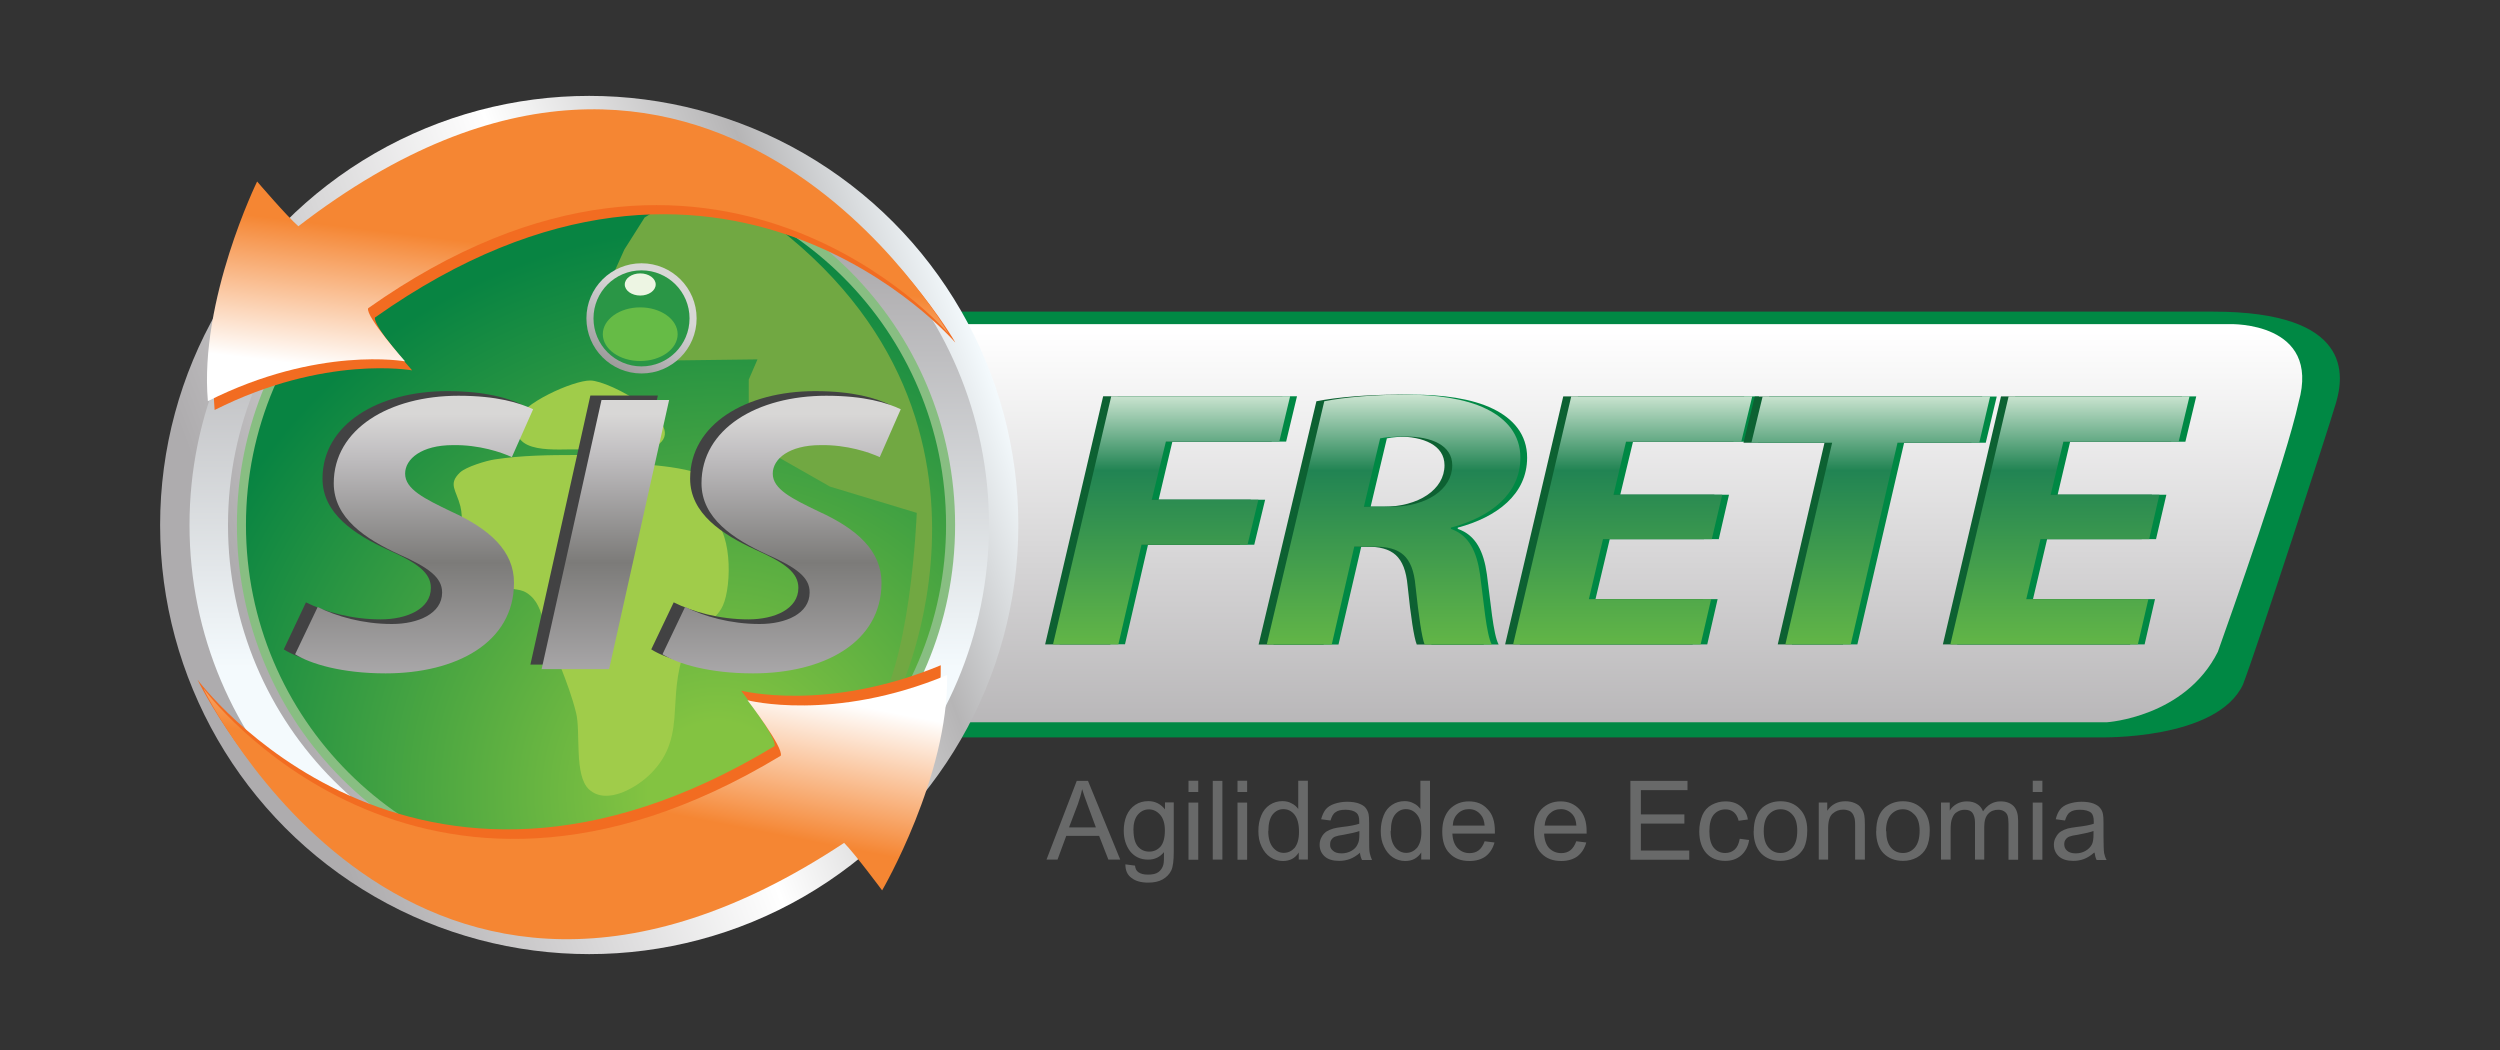
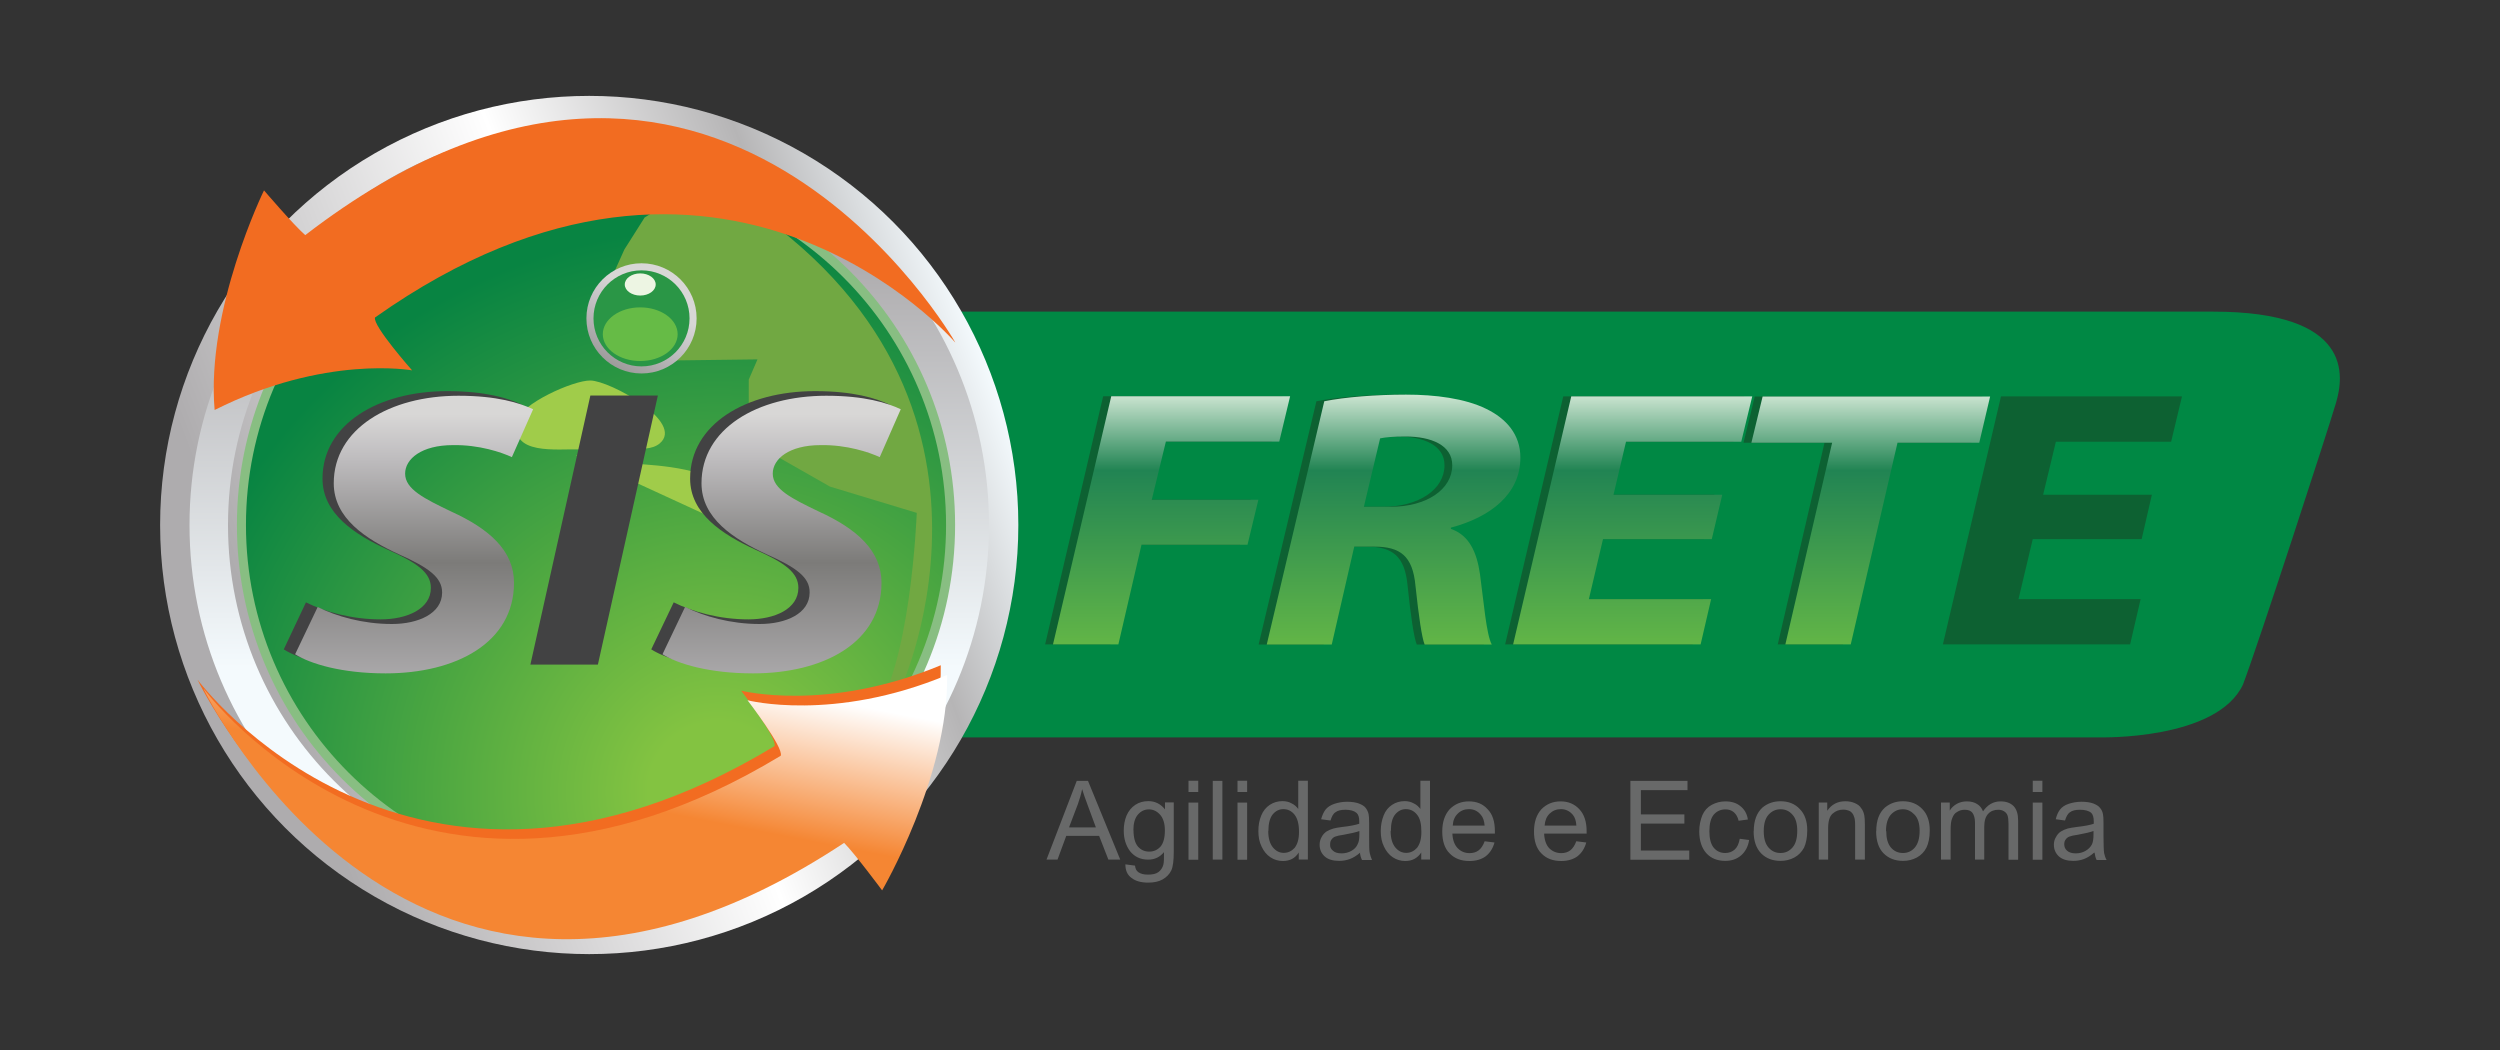
<svg xmlns="http://www.w3.org/2000/svg" width="200" height="84">
  <rect width="100%" height="100%" fill="#333333" stroke="none" />
  <path fill="#084" d="M69 24.93s101.97 0 108.03 0c11.24 0 10.48 5.16 9.85 7.3-.63 2.15-6.22 19.32-7.44 22.53-2.1 4.48-11.48 4.23-11.48 4.23H71l-2-34.07z" />
  <linearGradient id="a" x1="126.884" x2="126.884" y1="26.54" y2="62.625" gradientUnits="userSpaceOnUse">
    <stop offset="0" stop-color="#fff" />
    <stop offset="1" stop-color="#AEACAE" />
  </linearGradient>
-   <path fill="url(#a)" d="M69.6 25.93h108.84s7.26-.2 5.45 6.25c-1.02 4.64-5.46 17.14-6.46 19.96-2.62 5.24-8.87 5.64-8.87 5.64H71.4l-1.02-32.1-.8.25z" />
-   <circle cx="47.138" cy="42" r="32.702" fill="#B3B3B4" />
  <linearGradient id="b" x1="79.249" x2="21.07" y1="29.834" y2="51.877" gradientUnits="userSpaceOnUse">
    <stop offset="0" stop-color="#F4FAFD" />
    <stop offset=".196" stop-color="#B6B5B6" />
    <stop offset=".491" stop-color="#fff" />
    <stop offset="1" stop-color="#AEACAE" />
  </linearGradient>
  <circle cx="47.138" cy="42" r="34.329" fill="url(#b)" />
  <linearGradient id="c" x1="47.138" x2="47.138" y1="53.383" y2="20.843" gradientUnits="userSpaceOnUse">
    <stop offset="0" stop-color="#F4FAFD" />
    <stop offset="1" stop-color="#AEACAE" />
  </linearGradient>
  <path fill="url(#c)" d="M47.14 10.02c-17.66 0-31.98 14.32-31.98 31.98s14.32 31.98 31.98 31.98S79.12 59.66 79.12 42 64.8 10.02 47.14 10.02zm0 60.9c-15.97 0-28.9-12.95-28.9-28.92 0-15.97 12.93-28.9 28.9-28.9 15.96 0 28.9 12.93 28.9 28.9 0 15.97-12.94 28.9-28.9 28.9z" />
  <circle cx="47.68" cy="42" r="28.728" fill="#88BE82" />
  <radialGradient id="d" cx="57.438" cy="63.319" r="45.129" gradientUnits="userSpaceOnUse">
    <stop offset=".123" stop-color="#83C341" />
    <stop offset="1" stop-color="#088442" />
  </radialGradient>
  <circle cx="47.681" cy="42" r="28.004" fill="url(#d)" />
  <path fill="#71A842" d="M56.43 14.4l-4.86 3-1.62 2.56-2.08 4.63 3.35 4.28 9.38-.12-.7 1.62v4.86l6.5 3.7 6.94 2.1s-.47 12.72-3.7 16.43c-3.25 3.7 2.3-2.1 2.3-2.1S84 29.93 56.45 14.4z" />
-   <path fill="#A0CC4A" d="M56.68 41.28c.88-.5 1.94-.64 2.93-.93-1.6-2.53-5.4-3-8.1-3.2-1.38-.08-2.66-.46-4.07-.67v-.7c1.66-.43 4.13.68 5.33-.3 2.05-1.7-3.95-5.02-5.54-5.04-1.36-.02-5.6 1.88-5.88 3.24-.53 2.76 3.15 2.22 5.1 2.27v.45h-.38c-2.2 0-4.34.03-6.47.35-.7.1-2.33.6-2.8 1.05-.98.93-.3 1.4.03 2.7.25 1 0 2.3.44 3.22.42.9 2 2.37 2.8 3 .7.55 1.42.3 2.05.7.88.56 1.1 1.38 1.46 2.52.77 2.4 1.88 4.58 2.5 7.06.4 1.53-.18 5.02 1.04 6.15 1.43 1.32 3.9-.2 4.95-1.27 1.5-1.52 1.83-3.06 1.93-5.16.1-1.74.2-3.62 1.05-5.2.73-1.37 2.18-1.77 2.77-3.05.76-1.65.77-6.4-1.14-7.2z" />
+   <path fill="#A0CC4A" d="M56.68 41.28c.88-.5 1.94-.64 2.93-.93-1.6-2.53-5.4-3-8.1-3.2-1.38-.08-2.66-.46-4.07-.67v-.7c1.66-.43 4.13.68 5.33-.3 2.05-1.7-3.95-5.02-5.54-5.04-1.36-.02-5.6 1.88-5.88 3.24-.53 2.76 3.15 2.22 5.1 2.27v.45h-.38z" />
  <g fill="#424243">
    <path d="M24.48 48.19c1.5.75 3.64 1.36 5.97 1.36 2.1 0 4.02-.83 4.02-2.52 0-1.22-1.1-2-3.42-3.04-2.7-1.24-5.25-2.9-5.25-5.7 0-4.36 4.46-7 9.98-7 3.08 0 4.88.57 5.97 1.08l-1.7 3.83c-.82-.37-2.62-.98-4.72-.95-2.5 0-3.83 1.1-3.83 2.27 0 1.25 1.54 2 3.68 3.03 3.08 1.38 5.03 3.13 5.03 5.7 0 4.78-4.64 7.24-10.27 7.24-3.53 0-6.04-.78-7.24-1.54l1.78-3.77zM52.63 31.64l-4.8 21.53h-5.4l4.8-21.53h5.4zM53.9 48.19c1.5.75 3.64 1.36 5.97 1.36 2.1 0 4-.83 4-2.52 0-1.22-1.08-2-3.4-3.04-2.7-1.24-5.26-2.9-5.26-5.7 0-4.36 4.48-7 10-7 3.07 0 4.87.57 5.96 1.08l-1.7 3.83c-.8-.37-2.6-.98-4.72-.95-2.5 0-3.82 1.1-3.82 2.27 0 1.25 1.54 2 3.67 3.03 3.07 1.38 5.02 3.13 5.02 5.7 0 4.78-4.65 7.24-10.28 7.24-3.53 0-6.04-.78-7.24-1.54l1.8-3.77z" />
  </g>
  <linearGradient id="e" x1="33.118" x2="33.118" y1="33.146" y2="54.865" gradientUnits="userSpaceOnUse">
    <stop offset="0" stop-color="#D8D7D6" />
    <stop offset=".147" stop-color="#C1BFC1" />
    <stop offset=".546" stop-color="#7C7B79" />
    <stop offset="1" stop-color="#AEACAE" />
  </linearGradient>
  <path fill="url(#e)" d="M25.4 48.55c1.5.76 3.63 1.37 5.95 1.37 2.1 0 4.02-.83 4.02-2.52 0-1.22-1.1-2-3.42-3.04-2.7-1.24-5.25-2.9-5.25-5.7 0-4.36 4.47-7 9.98-7 3.08 0 4.88.57 5.97 1.08l-1.7 3.83c-.82-.38-2.62-1-4.72-.96-2.5 0-3.82 1.1-3.82 2.28 0 1.25 1.54 2 3.68 3.03 3.08 1.4 5.03 3.15 5.03 5.7 0 4.8-4.64 7.25-10.27 7.25-3.53 0-6.04-.77-7.24-1.53l1.8-3.77z" />
  <linearGradient id="f" x1="48.425" x2="48.425" y1="33.147" y2="54.865" gradientUnits="userSpaceOnUse">
    <stop offset="0" stop-color="#D8D7D6" />
    <stop offset=".147" stop-color="#C1BFC1" />
    <stop offset=".546" stop-color="#7C7B79" />
    <stop offset="1" stop-color="#AEACAE" />
  </linearGradient>
-   <path fill="url(#f)" d="M53.53 32l-4.8 21.53h-5.4L48.12 32h5.4z" />
  <linearGradient id="g" x1="62.533" x2="62.533" y1="33.146" y2="54.865" gradientUnits="userSpaceOnUse">
    <stop offset="0" stop-color="#D8D7D6" />
    <stop offset=".147" stop-color="#C1BFC1" />
    <stop offset=".546" stop-color="#7C7B79" />
    <stop offset="1" stop-color="#AEACAE" />
  </linearGradient>
  <path fill="url(#g)" d="M54.8 48.55c1.5.76 3.64 1.37 5.97 1.37 2.1 0 4-.83 4-2.52.02-1.22-1.07-2-3.4-3.04-2.7-1.24-5.25-2.9-5.25-5.7 0-4.36 4.46-7 9.98-7 3.08 0 4.88.57 5.96 1.08l-1.68 3.83c-.83-.38-2.63-1-4.73-.96-2.52 0-3.83 1.1-3.83 2.28 0 1.25 1.54 2 3.68 3.03 3.07 1.4 5.02 3.15 5.02 5.7 0 4.8-4.65 7.25-10.28 7.25-3.52 0-6.04-.77-7.24-1.53l1.8-3.77z" />
  <path fill="#F26C21" d="M76.4 27.38S57.8 5.72 30 25.4c-.2.65 2.97 4.23 2.97 4.23S26 28.35 17.17 32.8c-.7-8.08 3.95-17.57 3.95-17.57s2.36 2.76 3.3 3.58c32.76-25.24 52 8.58 52 8.58z" />
  <linearGradient id="h" x1="56.419" x2="53.94" y1="32.908" y2="45.616" gradientUnits="userSpaceOnUse" gradientTransform="matrix(.997 -.072 .072 .997 -11.375 -9.83)">
    <stop offset=".123" stop-color="#F58633" />
    <stop offset="1" stop-color="#fff" />
  </linearGradient>
-   <path fill="url(#h)" d="M75.85 26.66s-18.6-21.67-46.4-2c-.22.66 2.96 4.25 2.96 4.25s-6.95-1.27-15.78 3.18c-.7-8.08 3.94-17.57 3.94-17.57s2.36 2.76 3.3 3.58c32.76-25.24 52 8.58 52 8.58z" />
  <path fill="#F26C21" d="M15.8 54.37s17 22.95 46.16 5.32c.25-.64-2.67-4.44-2.67-4.44s6.84 1.77 15.97-2.03c.12 8.1-5.2 17.24-5.2 17.24s-2.15-2.92-3.04-3.8C32.53 89.5 15.8 54.37 15.8 54.37z" />
  <linearGradient id="i" x1="-85.227" x2="-87.707" y1="397.055" y2="409.763" gradientUnits="userSpaceOnUse" gradientTransform="matrix(-1 0 0 -1 -40.967 461.957)">
    <stop offset=".123" stop-color="#F58633" />
    <stop offset="1" stop-color="#fff" />
  </linearGradient>
  <path fill="url(#i)" d="M16.32 55.13s16.98 22.95 46.14 5.33c.26-.64-2.66-4.44-2.66-4.44S66.65 57.8 75.77 54c.13 8.1-5.2 17.23-5.2 17.23s-2.15-2.9-3.04-3.8C33.05 90.25 16.3 55.13 16.3 55.13z" />
  <linearGradient id="j" x1="52.175" x2="43.541" y1="24.003" y2="38.853" gradientUnits="userSpaceOnUse">
    <stop offset="0" stop-color="#D8D7D6" />
    <stop offset=".147" stop-color="#C1BFC1" />
    <stop offset=".546" stop-color="#7C7B79" />
    <stop offset="1" stop-color="#AEACAE" />
  </linearGradient>
  <circle cx="51.321" cy="25.47" r="4.408" fill="url(#j)" />
  <circle cx="51.321" cy="25.47" r="3.842" fill="#2A9646" />
  <ellipse cx="51.218" cy="26.736" fill="#66BB46" rx="2.994" ry="2.146" />
  <ellipse cx="51.219" cy="22.758" fill="#EDF5E3" rx="1.237" ry=".886" />
  <g fill="#084">
    <path d="M89.42 31.7h14.34l-.87 3.63h-9.1l-1.1 4.65h8.52l-.87 3.6h-8.5L90 51.54h-5.23l4.65-19.84zM106.48 32.1c1.63-.33 4.1-.53 6.53-.53 2.34 0 4.73.3 6.44 1.14 1.6.78 2.72 2.04 2.72 3.9 0 2.94-2.43 4.77-5.55 5.6v.1c1.46.5 2.08 1.83 2.33 3.63.3 2.2.5 4.8.94 5.62h-5.37c-.22-.53-.47-2.24-.72-4.68-.22-2.42-1.24-3.15-3.3-3.15h-1.6l-1.82 7.83h-5.2l4.62-19.45zm3.16 8.44h2.18c2.83 0 4.9-1.38 4.9-3.32 0-1.6-1.67-2.3-3.74-2.3-.98 0-1.6.06-2.03.15l-1.3 5.47zM137.48 43.13h-8.7l-1.14 4.8h9.77l-.83 3.62h-15l4.66-19.84h14.48l-.86 3.63h-9.22l-1.02 4.24h8.7l-.82 3.56zM147.1 35.42h-6.46l.9-3.7h18.2l-.88 3.7h-6.53l-3.74 16.13h-5.24l3.74-16.13zM172.47 43.13h-8.7l-1.13 4.8h9.76l-.83 3.62h-15l4.65-19.84h14.48l-.87 3.63h-9.22l-1 4.24h8.7l-.83 3.56z" />
  </g>
  <g fill="#0D6132">
    <path d="M88.26 31.7h14.34l-.87 3.63h-9.07l-1.13 4.65h8.53l-.87 3.6h-8.5l-1.86 7.97h-5.22l4.64-19.84zM105.32 32.1c1.64-.33 4.1-.53 6.54-.53 2.32 0 4.72.3 6.43 1.14 1.58.78 2.7 2.04 2.7 3.9 0 2.94-2.42 4.77-5.55 5.6v.1c1.45.5 2.07 1.83 2.32 3.63.3 2.2.5 4.8.95 5.62h-5.37c-.22-.53-.48-2.24-.73-4.68-.22-2.42-1.23-3.15-3.3-3.15h-1.6l-1.82 7.83h-5.2l4.62-19.45zm3.16 8.44h2.18c2.83 0 4.9-1.38 4.9-3.32 0-1.6-1.67-2.3-3.74-2.3-.98 0-1.6.06-2.03.15l-1.32 5.47zM136.32 43.13h-8.7l-1.13 4.8h9.75l-.83 3.62h-15l4.65-19.84h14.48l-.87 3.63h-9.22l-1 4.24h8.7l-.84 3.56zM145.94 35.42h-6.46l.9-3.7h18.2l-.87 3.7h-6.53l-3.74 16.13h-5.22l3.74-16.13zM171.32 43.13h-8.7l-1.14 4.8h9.77l-.84 3.62h-14.98l4.65-19.84h14.48l-.87 3.63h-9.22l-1.02 4.24h8.7l-.82 3.56z" />
  </g>
  <linearGradient id="k" x1="93.731" x2="93.731" y1="26.95" y2="53.747" gradientUnits="userSpaceOnUse">
    <stop offset="0" stop-color="#007F46" />
    <stop offset=".147" stop-color="#E0F0E0" />
    <stop offset=".399" stop-color="#218453" />
    <stop offset="1" stop-color="#6CBD45" />
  </linearGradient>
  <path fill="url(#k)" d="M88.89 31.7h14.32l-.87 3.63h-9.07l-1.13 4.65h8.53l-.87 3.6h-8.48l-1.85 7.97h-5.23L88.9 31.7z" />
  <linearGradient id="l" x1="111.482" x2="111.482" y1="26.95" y2="53.746" gradientUnits="userSpaceOnUse">
    <stop offset="0" stop-color="#007F46" />
    <stop offset=".147" stop-color="#E0F0E0" />
    <stop offset=".399" stop-color="#218453" />
    <stop offset="1" stop-color="#6CBD45" />
  </linearGradient>
  <path fill="url(#l)" d="M105.95 32.1c1.63-.33 4.1-.53 6.53-.53 2.32 0 4.72.3 6.42 1.14 1.6.78 2.73 2.04 2.73 3.9 0 2.94-2.43 4.77-5.56 5.6v.1c1.45.5 2.07 1.83 2.33 3.63.3 2.2.5 4.8.94 5.62h-5.37c-.22-.53-.47-2.24-.73-4.68-.22-2.42-1.23-3.15-3.3-3.15h-1.6l-1.8 7.83h-5.2l4.6-19.45zm3.15 8.44h2.18c2.83 0 4.9-1.38 4.9-3.32 0-1.6-1.67-2.3-3.74-2.3-.98 0-1.6.06-2.03.15l-1.3 5.47z" />
  <linearGradient id="m" x1="130.613" x2="130.613" y1="26.95" y2="53.747" gradientUnits="userSpaceOnUse">
    <stop offset="0" stop-color="#007F46" />
    <stop offset=".147" stop-color="#E0F0E0" />
    <stop offset=".399" stop-color="#218453" />
    <stop offset="1" stop-color="#6CBD45" />
  </linearGradient>
  <path fill="url(#m)" d="M136.94 43.13h-8.7l-1.13 4.8h9.78l-.84 3.62h-15l4.65-19.84h14.48l-.88 3.63h-9.22l-1 4.24h8.7l-.84 3.56z" />
  <linearGradient id="n" x1="149.652" x2="149.652" y1="26.95" y2="53.747" gradientUnits="userSpaceOnUse">
    <stop offset="0" stop-color="#007F46" />
    <stop offset=".147" stop-color="#E0F0E0" />
    <stop offset=".399" stop-color="#218453" />
    <stop offset="1" stop-color="#6CBD45" />
  </linearGradient>
  <path fill="url(#n)" d="M146.57 35.42h-6.46l.9-3.7h18.2l-.87 3.7h-6.54l-3.74 16.13h-5.23l3.74-16.13z" />
  <linearGradient id="o" x1="165.606" x2="165.606" y1="26.95" y2="53.747" gradientUnits="userSpaceOnUse">
    <stop offset="0" stop-color="#007F46" />
    <stop offset=".147" stop-color="#E0F0E0" />
    <stop offset=".399" stop-color="#218453" />
    <stop offset="1" stop-color="#6CBD45" />
  </linearGradient>
-   <path fill="url(#o)" d="M171.94 43.13h-8.7l-1.14 4.8h9.77l-.84 3.62h-15l4.66-19.84h14.47l-.87 3.63h-9.22l-1.02 4.24h8.7l-.82 3.56z" />
  <g fill="#686969">
    <path d="M83.72 68.77l2.42-6.3h.9l2.58 6.3h-.95l-.74-1.9H85.3l-.7 1.9h-.88zm1.82-2.58h2.13l-.65-1.76c-.2-.53-.35-.97-.45-1.3-.08.4-.2.8-.34 1.2l-.7 1.84zM90.04 69.15l.76.1c.03.24.1.4.26.52.2.14.45.2.78.2.36 0 .64-.06.83-.2.2-.15.33-.34.4-.6.04-.16.06-.5.05-1-.33.4-.75.6-1.26.6-.63 0-1.1-.23-1.46-.68-.34-.46-.5-1-.5-1.64 0-.43.07-.83.22-1.2.16-.37.4-.66.7-.86.3-.2.64-.3 1.05-.3.53 0 .98.22 1.33.66v-.56h.7v3.95c0 .7-.06 1.2-.2 1.5-.15.3-.38.54-.7.72-.3.17-.7.25-1.15.25-.55 0-1-.12-1.32-.37-.34-.24-.5-.6-.5-1.1zm.64-2.74c0 .6.12 1.04.36 1.32.24.27.54.4.9.4.35 0 .65-.13.9-.4.23-.27.35-.7.35-1.3 0-.55-.13-.97-.38-1.25s-.55-.43-.9-.43c-.34 0-.64.14-.88.42-.24.28-.36.7-.36 1.25zM95.08 63.36v-.9h.78v.9h-.78zm0 5.4v-4.55h.78v4.57h-.78zM97.02 68.77v-6.3h.77v6.3H97zM99 63.36v-.9h.77v.9H99zm0 5.4v-4.55h.77v4.57H99zM103.9 68.77v-.57c-.28.45-.7.68-1.27.68-.36 0-.7-.1-1-.3-.3-.2-.54-.5-.7-.85-.18-.36-.26-.77-.26-1.24 0-.46.07-.87.23-1.25.15-.37.38-.65.68-.85s.64-.3 1.02-.3c.27 0 .52.06.73.18.22.1.4.27.53.45v-2.26h.77v6.3h-.72zm-2.44-2.28c0 .58.13 1 .37 1.3.25.3.54.44.87.44.34 0 .63-.14.87-.4.23-.3.35-.7.35-1.28 0-.63-.12-1.08-.36-1.38-.24-.3-.54-.44-.9-.44-.33 0-.62.15-.85.43-.22.28-.34.72-.34 1.32zM108.82 68.2c-.28.25-.56.42-.83.52-.27.1-.56.15-.86.15-.5 0-.9-.12-1.16-.36-.26-.24-.4-.55-.4-.93 0-.22.05-.43.15-.6.1-.2.24-.35.4-.46.17-.1.35-.18.56-.24.14-.04.37-.08.68-.12.62-.07 1.08-.16 1.38-.26 0-.1 0-.18 0-.2 0-.32-.07-.54-.22-.67-.2-.17-.5-.25-.88-.25-.36 0-.63.06-.8.2-.18.1-.3.34-.4.66l-.75-.1c.08-.3.2-.57.35-.77.16-.2.4-.36.7-.46.3-.1.63-.17 1.02-.17.4 0 .7.05.95.14.25.1.43.2.54.35.1.13.2.3.24.52.03.13.04.36.04.7v1.04c0 .72 0 1.17.05 1.36s.1.38.18.55h-.8c-.08-.16-.14-.35-.16-.56zm-.06-1.72c-.28.1-.7.2-1.27.3-.32.04-.55.1-.68.15-.13.05-.23.14-.3.25-.08.1-.1.23-.1.37-.02.2.06.37.22.5.15.15.39.22.7.22.28 0 .55-.07.78-.2s.4-.3.5-.53c.1-.18.14-.43.14-.78v-.28zM113.7 68.77v-.57c-.3.45-.72.68-1.28.68-.36 0-.7-.1-1-.3-.3-.2-.54-.5-.7-.85-.18-.36-.26-.77-.26-1.24 0-.46.08-.87.23-1.25.14-.37.37-.65.67-.85.3-.2.64-.3 1.02-.3.26 0 .5.06.72.18.22.1.4.27.53.45v-2.26h.77v6.3h-.72zm-2.45-2.28c0 .58.13 1 .37 1.3.25.3.54.44.88.44.33 0 .62-.14.86-.4.23-.3.35-.7.35-1.28 0-.63-.1-1.08-.35-1.38-.24-.3-.54-.44-.9-.44-.33 0-.62.15-.85.43-.23.28-.34.72-.34 1.32zM118.76 67.3l.8.1c-.13.47-.36.83-.7 1.1-.34.25-.78.38-1.3.38-.68 0-1.2-.2-1.6-.62-.4-.4-.58-1-.58-1.73 0-.77.2-1.36.6-1.8.4-.4.9-.62 1.53-.62.62 0 1.12.2 1.5.63.4.4.58 1 .58 1.75 0 .05 0 .12 0 .2h-3.4c.02.5.17.9.42 1.16.26.27.57.4.96.4.28 0 .52-.07.72-.22.2-.15.36-.4.48-.72zm-2.54-1.25h2.55c-.03-.38-.13-.67-.3-.86-.24-.3-.56-.46-.95-.46-.36 0-.66.12-.9.36-.24.23-.38.55-.4.95zM126.1 67.3l.8.1c-.13.47-.36.83-.7 1.1-.34.25-.78.38-1.3.38-.68 0-1.2-.2-1.6-.62-.4-.4-.58-1-.58-1.73 0-.77.2-1.36.6-1.8.4-.4.9-.62 1.53-.62.6 0 1.1.2 1.5.63.38.4.58 1 .58 1.75 0 .05 0 .12 0 .2h-3.4c.02.5.16.9.4 1.16.27.27.6.4.97.4.28 0 .52-.07.72-.22.2-.15.36-.4.48-.72zm-2.54-1.25h2.55c-.02-.38-.12-.67-.28-.86-.25-.3-.57-.46-.96-.46-.35 0-.65.12-.9.36-.24.23-.37.55-.4.95zM130.43 68.77v-6.3H135v.74h-3.73v1.94h3.48v.74h-3.48v2.15h3.87v.74h-4.7zM139.17 67.1l.76.1c-.08.52-.3.93-.64 1.23-.35.3-.77.44-1.27.44-.63 0-1.13-.2-1.5-.6s-.58-1-.58-1.76c0-.5.1-.92.25-1.3.16-.36.4-.63.74-.82.34-.18.7-.28 1.1-.28.5 0 .9.13 1.2.38.32.25.53.6.6 1.07l-.74.1c-.07-.3-.2-.52-.38-.68-.18-.15-.4-.23-.66-.23-.4 0-.7.14-.95.42-.23.28-.35.72-.35 1.33 0 .6.12 1.04.35 1.32.24.28.54.42.92.42.3 0 .56-.1.76-.28s.33-.47.4-.86zM140.3 66.5c0-.86.24-1.48.7-1.9.4-.33.88-.5 1.44-.5.63 0 1.15.2 1.54.62.4.4.6.98.6 1.7 0 .6-.1 1.05-.26 1.4-.18.33-.44.6-.77.78-.34.18-.7.27-1.1.27-.65 0-1.16-.2-1.56-.6-.4-.42-.6-1-.6-1.78zm.8 0c0 .57.12 1 .38 1.3.26.3.58.44.96.44.4 0 .7-.15.96-.44.26-.3.38-.74.38-1.34 0-.56-.12-1-.38-1.28-.26-.3-.57-.44-.96-.44-.38 0-.7.15-.96.44-.26.3-.38.72-.38 1.3zM145.5 68.77V64.2h.68v.66c.34-.5.82-.76 1.45-.76.28 0 .53.05.76.15s.4.23.5.4c.13.15.2.34.25.56.03.16.05.4.05.76v2.8h-.78V66c0-.32-.03-.56-.1-.7-.05-.17-.16-.3-.3-.4-.16-.08-.34-.13-.55-.13-.33 0-.6.1-.85.32-.24.2-.36.6-.36 1.18v2.5h-.77zM150.1 66.5c0-.86.23-1.48.7-1.9.4-.33.87-.5 1.43-.5.63 0 1.15.2 1.55.62.4.4.6.98.6 1.7 0 .6-.1 1.05-.27 1.4-.17.33-.43.6-.76.78-.34.18-.7.27-1.1.27-.65 0-1.16-.2-1.56-.6s-.6-1-.6-1.78zm.8 0c0 .57.12 1 .37 1.3.26.3.58.44.97.44.38 0 .7-.15.95-.44.25-.3.38-.74.38-1.34 0-.56-.13-1-.4-1.28s-.56-.44-.94-.44c-.4 0-.7.15-.97.44-.25.3-.38.72-.38 1.3zM155.28 68.77V64.2h.7v.65c.13-.23.32-.4.56-.54.24-.13.5-.2.8-.2.35 0 .63.08.84.22.22.14.37.33.46.58.36-.53.83-.8 1.4-.8.46 0 .8.13 1.05.38.24.25.36.64.36 1.16v3.13h-.77V65.9c0-.3-.03-.54-.08-.67-.05-.14-.15-.25-.28-.33-.13-.08-.28-.12-.46-.12-.32 0-.6.1-.8.32-.2.2-.32.55-.32 1.02v2.65H158V65.8c0-.34-.08-.6-.2-.77-.13-.17-.33-.25-.62-.25-.22 0-.42.05-.6.17-.2.1-.32.28-.4.5-.1.22-.13.54-.13.95v2.37h-.77zM162.62 63.36v-.9h.77v.9h-.78zm0 5.4v-4.55h.77v4.57h-.78zM167.54 68.2c-.28.25-.56.42-.82.52-.27.1-.55.15-.86.15-.5 0-.88-.12-1.15-.36-.26-.24-.4-.55-.4-.93 0-.22.05-.43.16-.6.1-.2.23-.35.4-.46.16-.1.35-.18.55-.24.17-.04.4-.08.7-.12.63-.07 1.1-.16 1.38-.26 0-.1 0-.18 0-.2 0-.32-.07-.54-.2-.67-.2-.17-.5-.25-.9-.25-.36 0-.63.06-.8.2-.17.1-.3.34-.4.66l-.74-.1c.07-.3.18-.57.34-.77.15-.2.38-.36.68-.46.3-.1.65-.17 1.04-.17.4 0 .7.05.95.14.24.1.42.2.53.35.12.13.2.3.24.52.03.13.04.36.04.7v1.04c0 .72.02 1.17.05 1.36.04.2.1.38.2.55h-.8c-.08-.16-.13-.35-.16-.56zm-.06-1.72c-.28.1-.7.2-1.26.3-.32.04-.55.1-.68.15-.13.05-.23.14-.3.25-.08.1-.1.23-.1.37 0 .2.07.37.22.5.16.15.4.22.7.22.3 0 .55-.07.78-.2s.4-.3.52-.53c.08-.18.12-.43.12-.78v-.28z" />
  </g>
</svg>